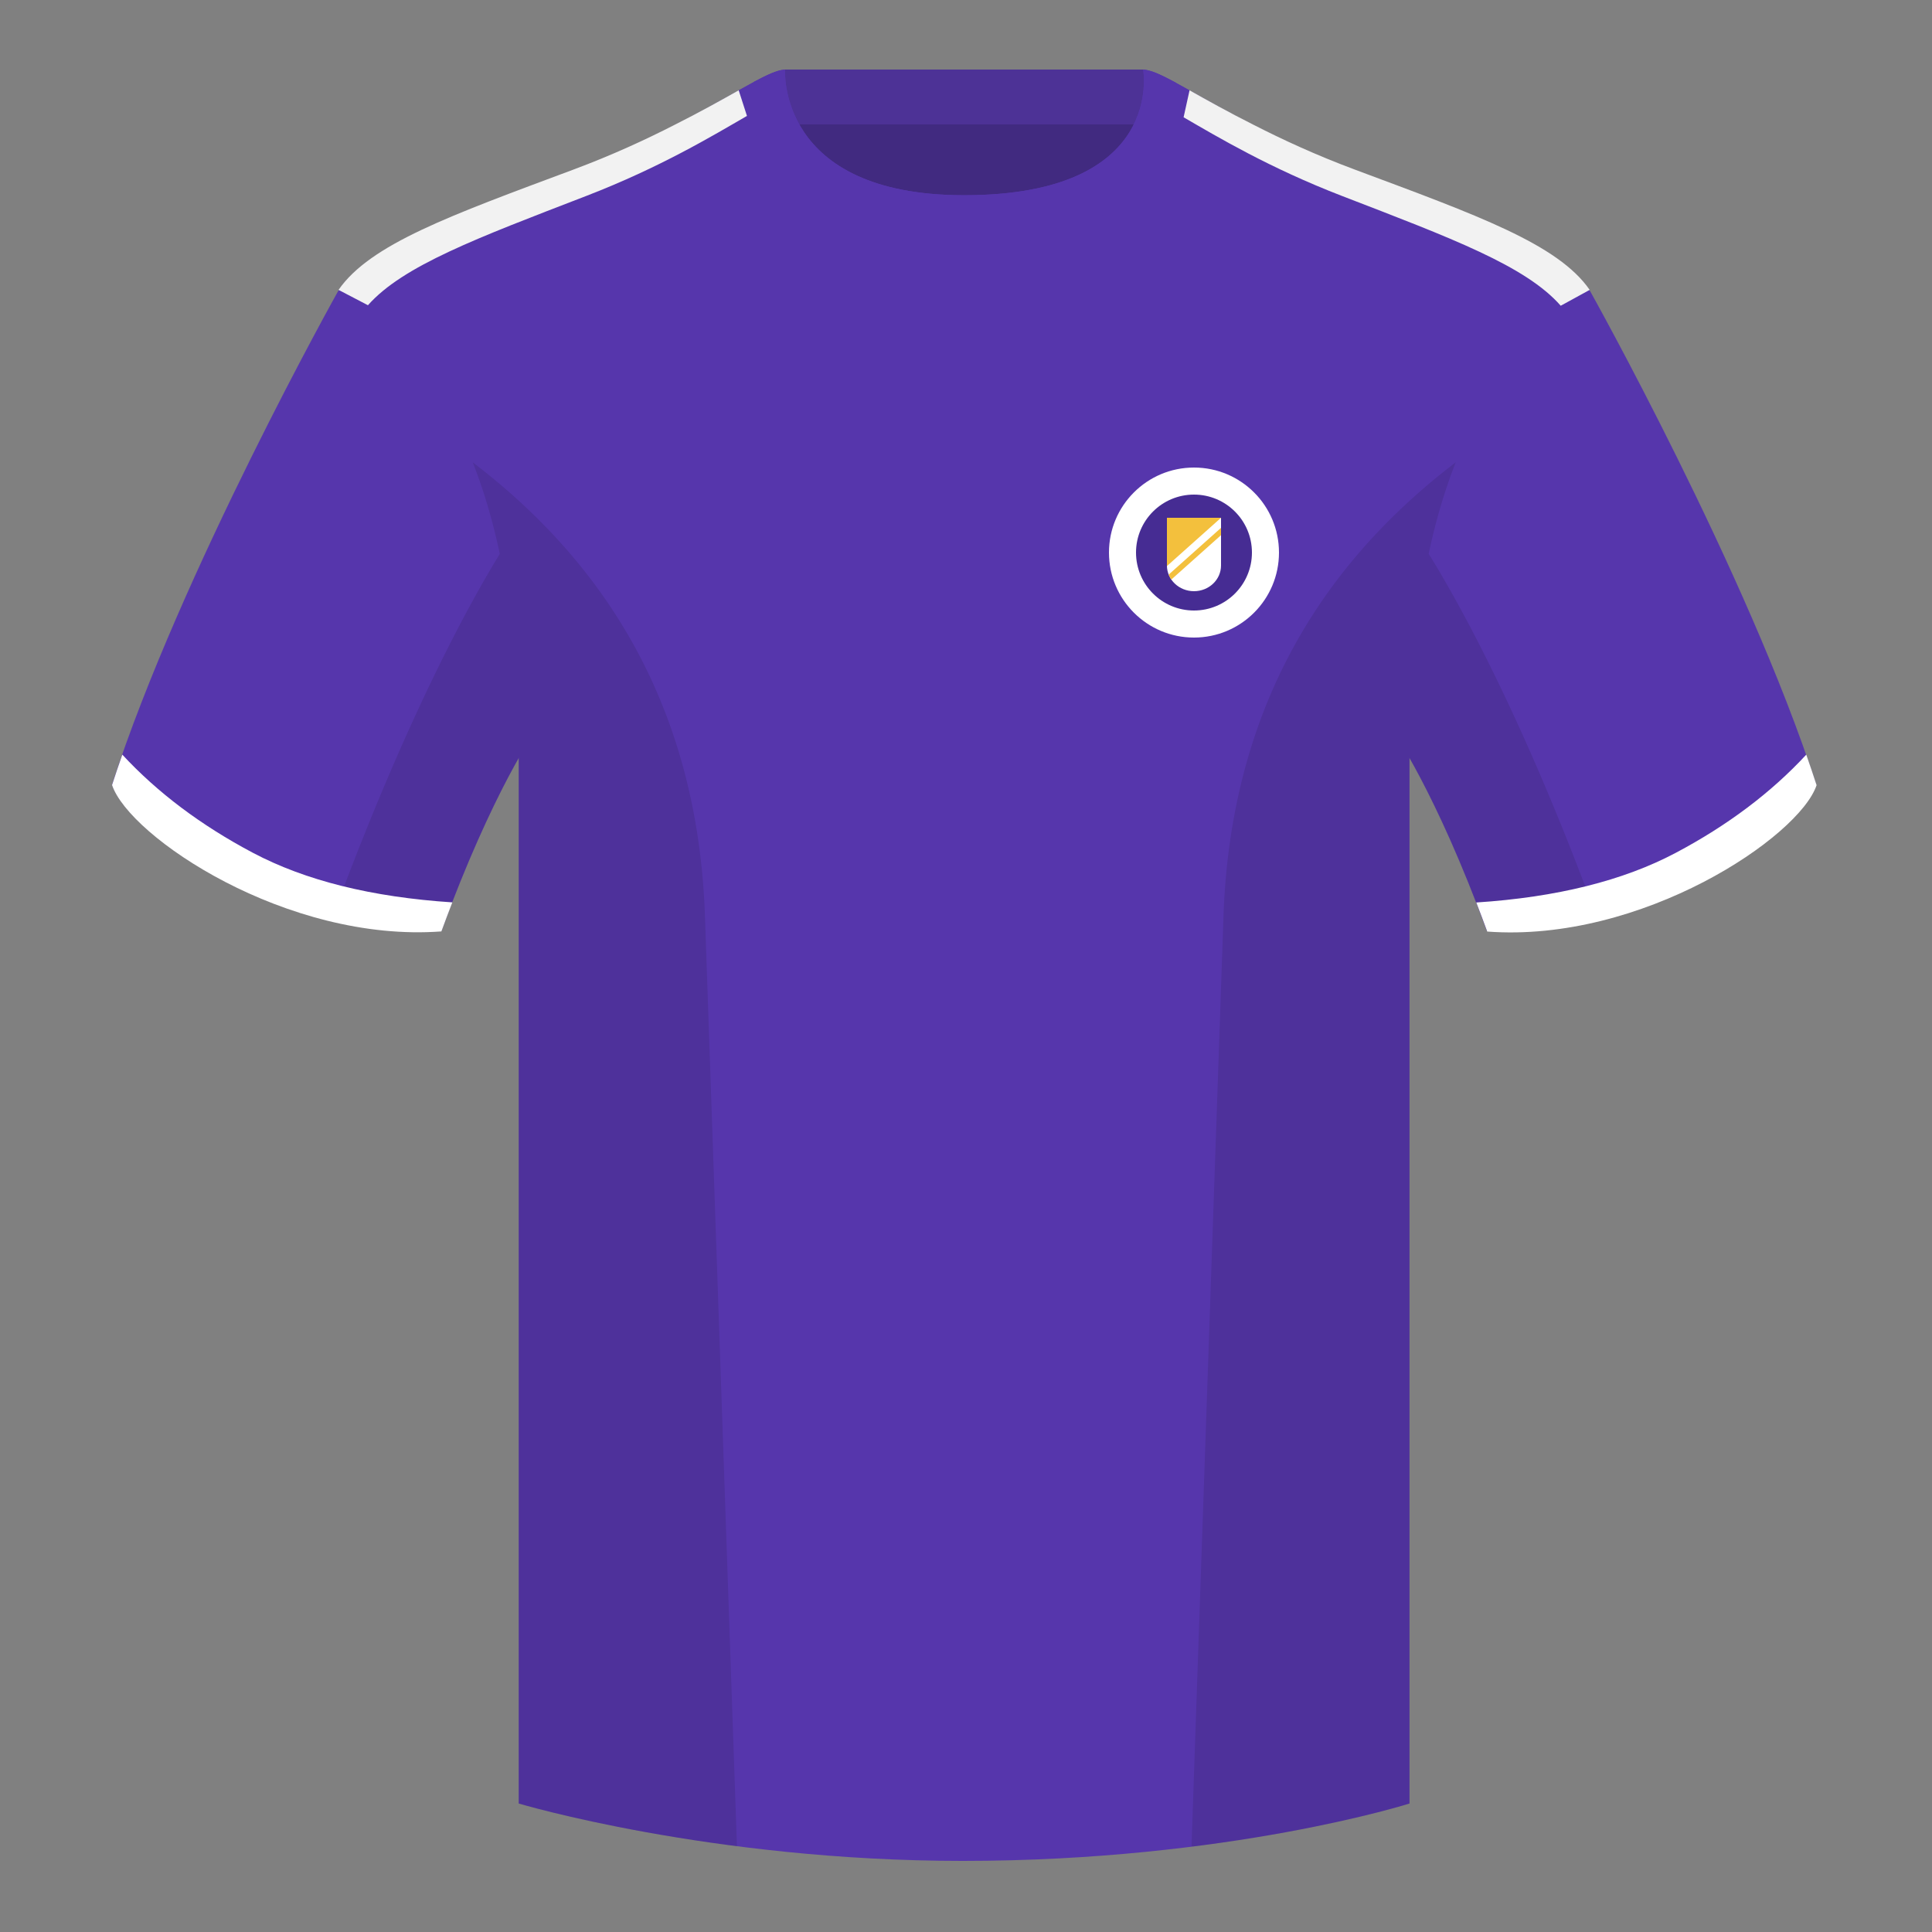
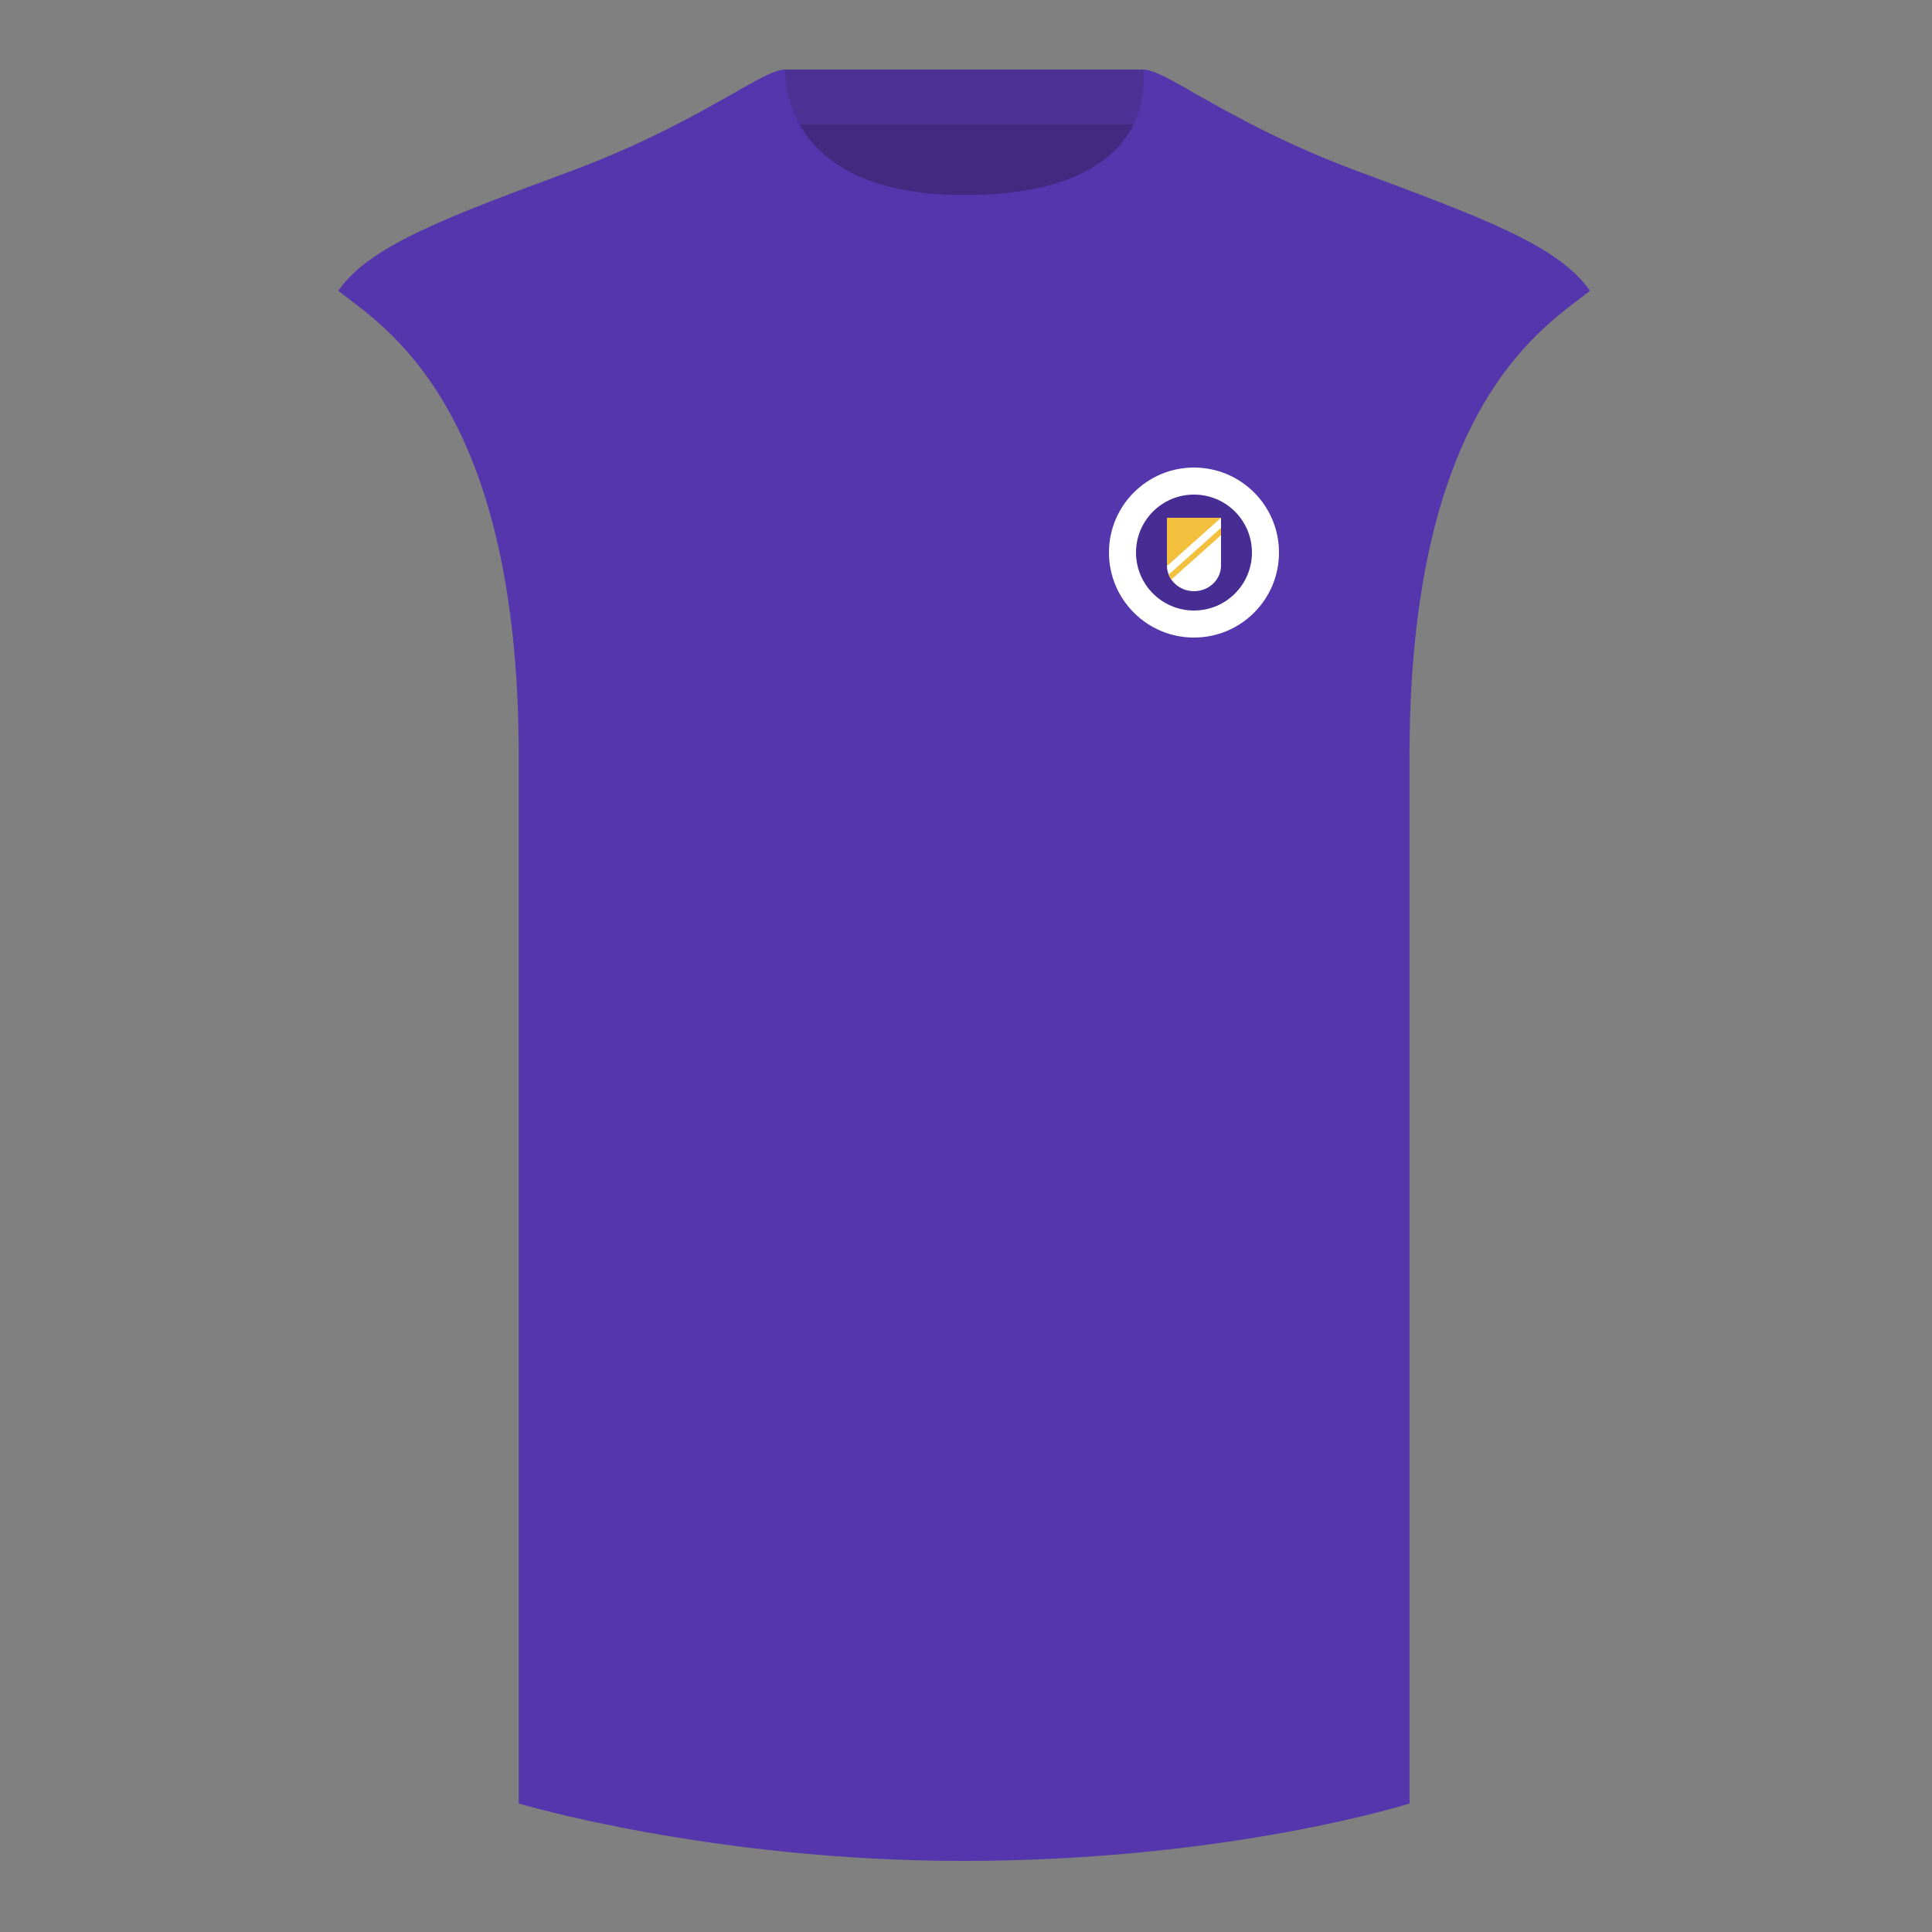
<svg xmlns="http://www.w3.org/2000/svg" width="500" height="500" viewBox="0 0 500 500" fill="none">
  <rect x="0" y="0" width="500" height="500" fill="#808080" stroke="none" />
  <path fill-rule="evenodd" clip-rule="evenodd" d="M203.006 109.193h93.643V21.898h-93.643v87.295z" fill="#412A80" />
  <path fill-rule="evenodd" clip-rule="evenodd" d="M202.867 32.198h93.458v-14.2h-93.458v14.2z" fill="#4D3296" />
-   <path fill-rule="evenodd" clip-rule="evenodd" d="M87.55 75.26s-40.763 72.8-58.548 127.77c4.445 13.375 45.208 40.86 85.232 37.885 13.34-36.4 24.46-52 24.46-52S141.658 93.83 87.55 75.26zM411.475 75.26s40.763 72.8 58.548 127.77c-4.445 13.375-45.208 40.86-85.232 37.885-13.34-36.4-24.46-52-24.46-52S357.368 93.83 411.475 75.26z" fill="#5636AC" />
  <path fill-rule="evenodd" clip-rule="evenodd" d="M249.514 57.706c-50.082 0-47.798-39.469-48.743-39.14-7.516 2.619-24.132 14.937-52.438 25.495-31.873 11.885-52.626 19.315-60.783 31.2 11.115 8.915 46.695 28.97 46.695 120.345v271.14s49.657 14.855 114.885 14.855c68.929 0 115.648-14.855 115.648-14.855v-271.14c0-91.375 35.58-111.43 46.699-120.345-8.156-11.885-28.909-19.315-60.782-31.2-28.36-10.577-44.982-22.919-52.478-25.509-.927-.32 4.177 39.154-48.703 39.154z" fill="#5636AC" />
  <path fill-rule="evenodd" clip-rule="evenodd" d="M249.576 63.752c51.479 0 58.278-35.895 58.278-40.38-5.772-3.24-9.728-5.345-12.007-5.345 0 0 5.881 32.495-46.336 32.495-48.52 0-46.335-32.495-46.335-32.495-2.28 0-6.236 2.105-12.003 5.345 0 0 7.369 40.38 58.403 40.38z" fill="#5636AC" />
  <path fill-rule="evenodd" clip-rule="evenodd" d="M195.09 21.208c3.689-1.982 6.365-3.181 8.086-3.181 0 0-2.185 32.495 46.335 32.495 52.217 0 46.335-32.495 46.335-32.495 1.785 0 4.598 1.29 8.505 3.405-7.175 24.48-25.349 36.721-54.523 36.721-29.264 0-47.51-12.315-54.738-36.945z" fill="#5636AC" />
-   <path fill-rule="evenodd" clip-rule="evenodd" d="M413.584 238.323c-9.288 2.238-19.065 3.316-28.798 2.592-8.198-22.369-15.557-36.883-20.013-44.748v270.577s-21.102 6.71-55.866 11.111l-.544-.06c1.881-54.795 5.722-166.47 8.276-240.705 2.056-59.755 31.085-95.29 60.099-117.44-2.675 6.781-5.071 14.606-6.999 23.667 7.354 11.852 24.436 42.069 43.831 94.964.005.014.01.028.014.042zM190.716 477.795c-34.248-4.401-56.476-11.051-56.476-11.051V196.172c-4.456 7.867-11.814 22.379-20.01 44.743-9.633.716-19.308-.332-28.51-2.524a1.056 1.056 0 01.02-.096c19.377-52.848 36.305-83.066 43.609-94.944-1.928-9.075-4.327-16.912-7.006-23.701 29.014 22.15 58.044 57.685 60.099 117.44 2.554 74.235 6.396 185.91 8.276 240.705h-.002z" fill="#000" fill-opacity=".1" />
-   <path fill-rule="evenodd" clip-rule="evenodd" d="M467.462 195.3c.936 2.667 1.827 5.303 2.667 7.9-4.445 13.375-45.208 40.86-85.232 37.885-.958-2.614-1.904-5.12-2.835-7.52 20.795-1.358 37.993-5.637 51.594-12.837 13.428-7.109 24.697-15.585 33.806-25.428zM31.655 195.3c9.103 9.828 20.361 18.291 33.772 25.392 13.611 7.205 30.824 11.485 51.639 12.84-.931 2.399-1.877 4.904-2.834 7.517-40.024 2.975-80.787-24.51-85.232-37.885.836-2.585 1.723-5.21 2.655-7.864z" fill="#fff" />
-   <path fill-rule="evenodd" clip-rule="evenodd" d="M174.404 32.399c6.756-3.393 12.314-6.526 16.77-9.029l2.138 6.631c-8.901 5.143-22.457 13.325-41.595 20.711-28.212 10.883-47.406 18.03-56.494 28.282l-7.61-3.975c8.202-11.829 28.93-19.251 60.717-31.105 10.157-3.788 18.808-7.803 26.074-11.515zM324.507 32.342c7.289 3.728 15.977 7.764 26.185 11.572C382.48 55.768 403.208 63.19 411.41 75.02c-.411.225-2.909 1.594-7.495 4.106-9.04-10.323-28.277-17.485-56.61-28.414-18.71-7.221-32.085-15.203-40.991-20.361l1.541-6.98c4.433 2.489 9.948 5.601 16.652 8.972z" fill="#F2F2F2" />
  <path fill-rule="evenodd" clip-rule="evenodd" d="M309 165c12.15 0 22-9.85 22-22s-9.85-22-22-22-22 9.85-22 22 9.85 22 22 22z" fill="#fff" />
  <path fill-rule="evenodd" clip-rule="evenodd" d="M309 158c8.284 0 15-6.716 15-15 0-8.284-6.716-15-15-15-8.284 0-15 6.716-15 15 0 8.284 6.716 15 15 15z" fill="#462C93" />
  <path d="M316 146.35c0 3.673-3.134 6.65-7 6.65s-7-2.977-7-6.65V134h14v12.35z" fill="#fff" />
  <path d="M316 138.5l-12.863 11.485a6.464 6.464 0 01-.686-1.281L316 136.607v1.893zM302 134h14l-14 12.5V134z" fill="#F3C03D" />
</svg>